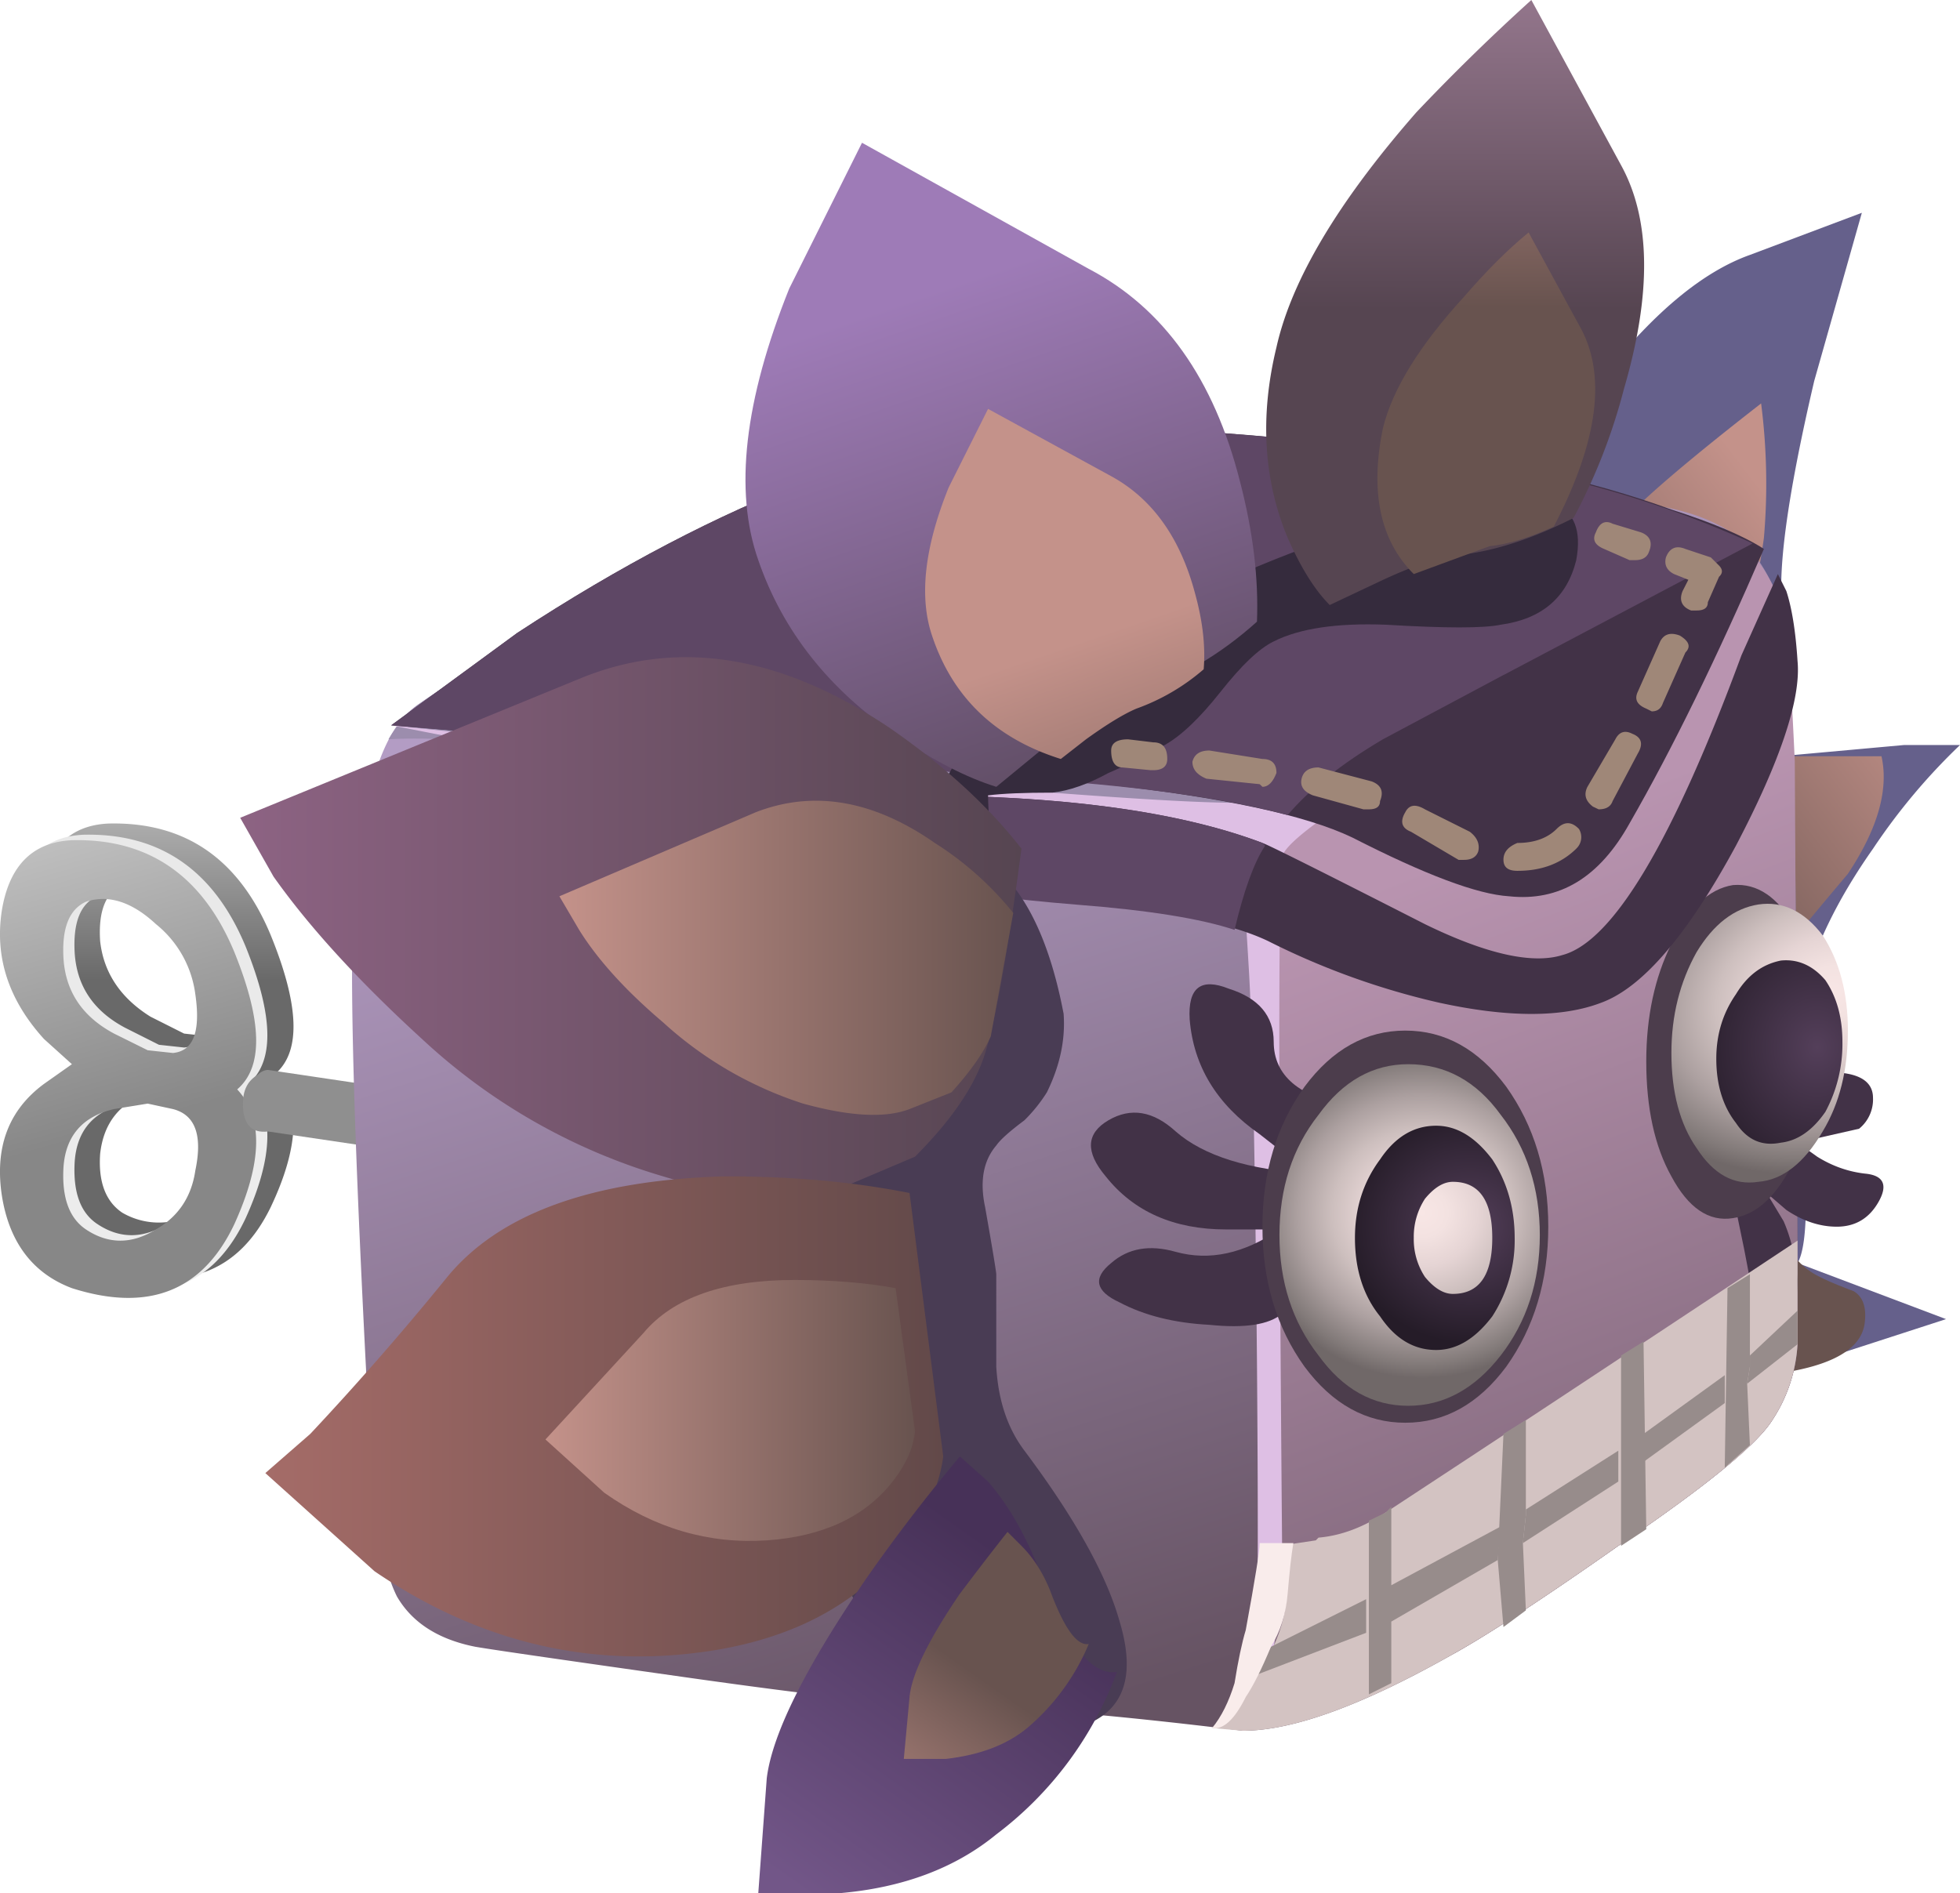
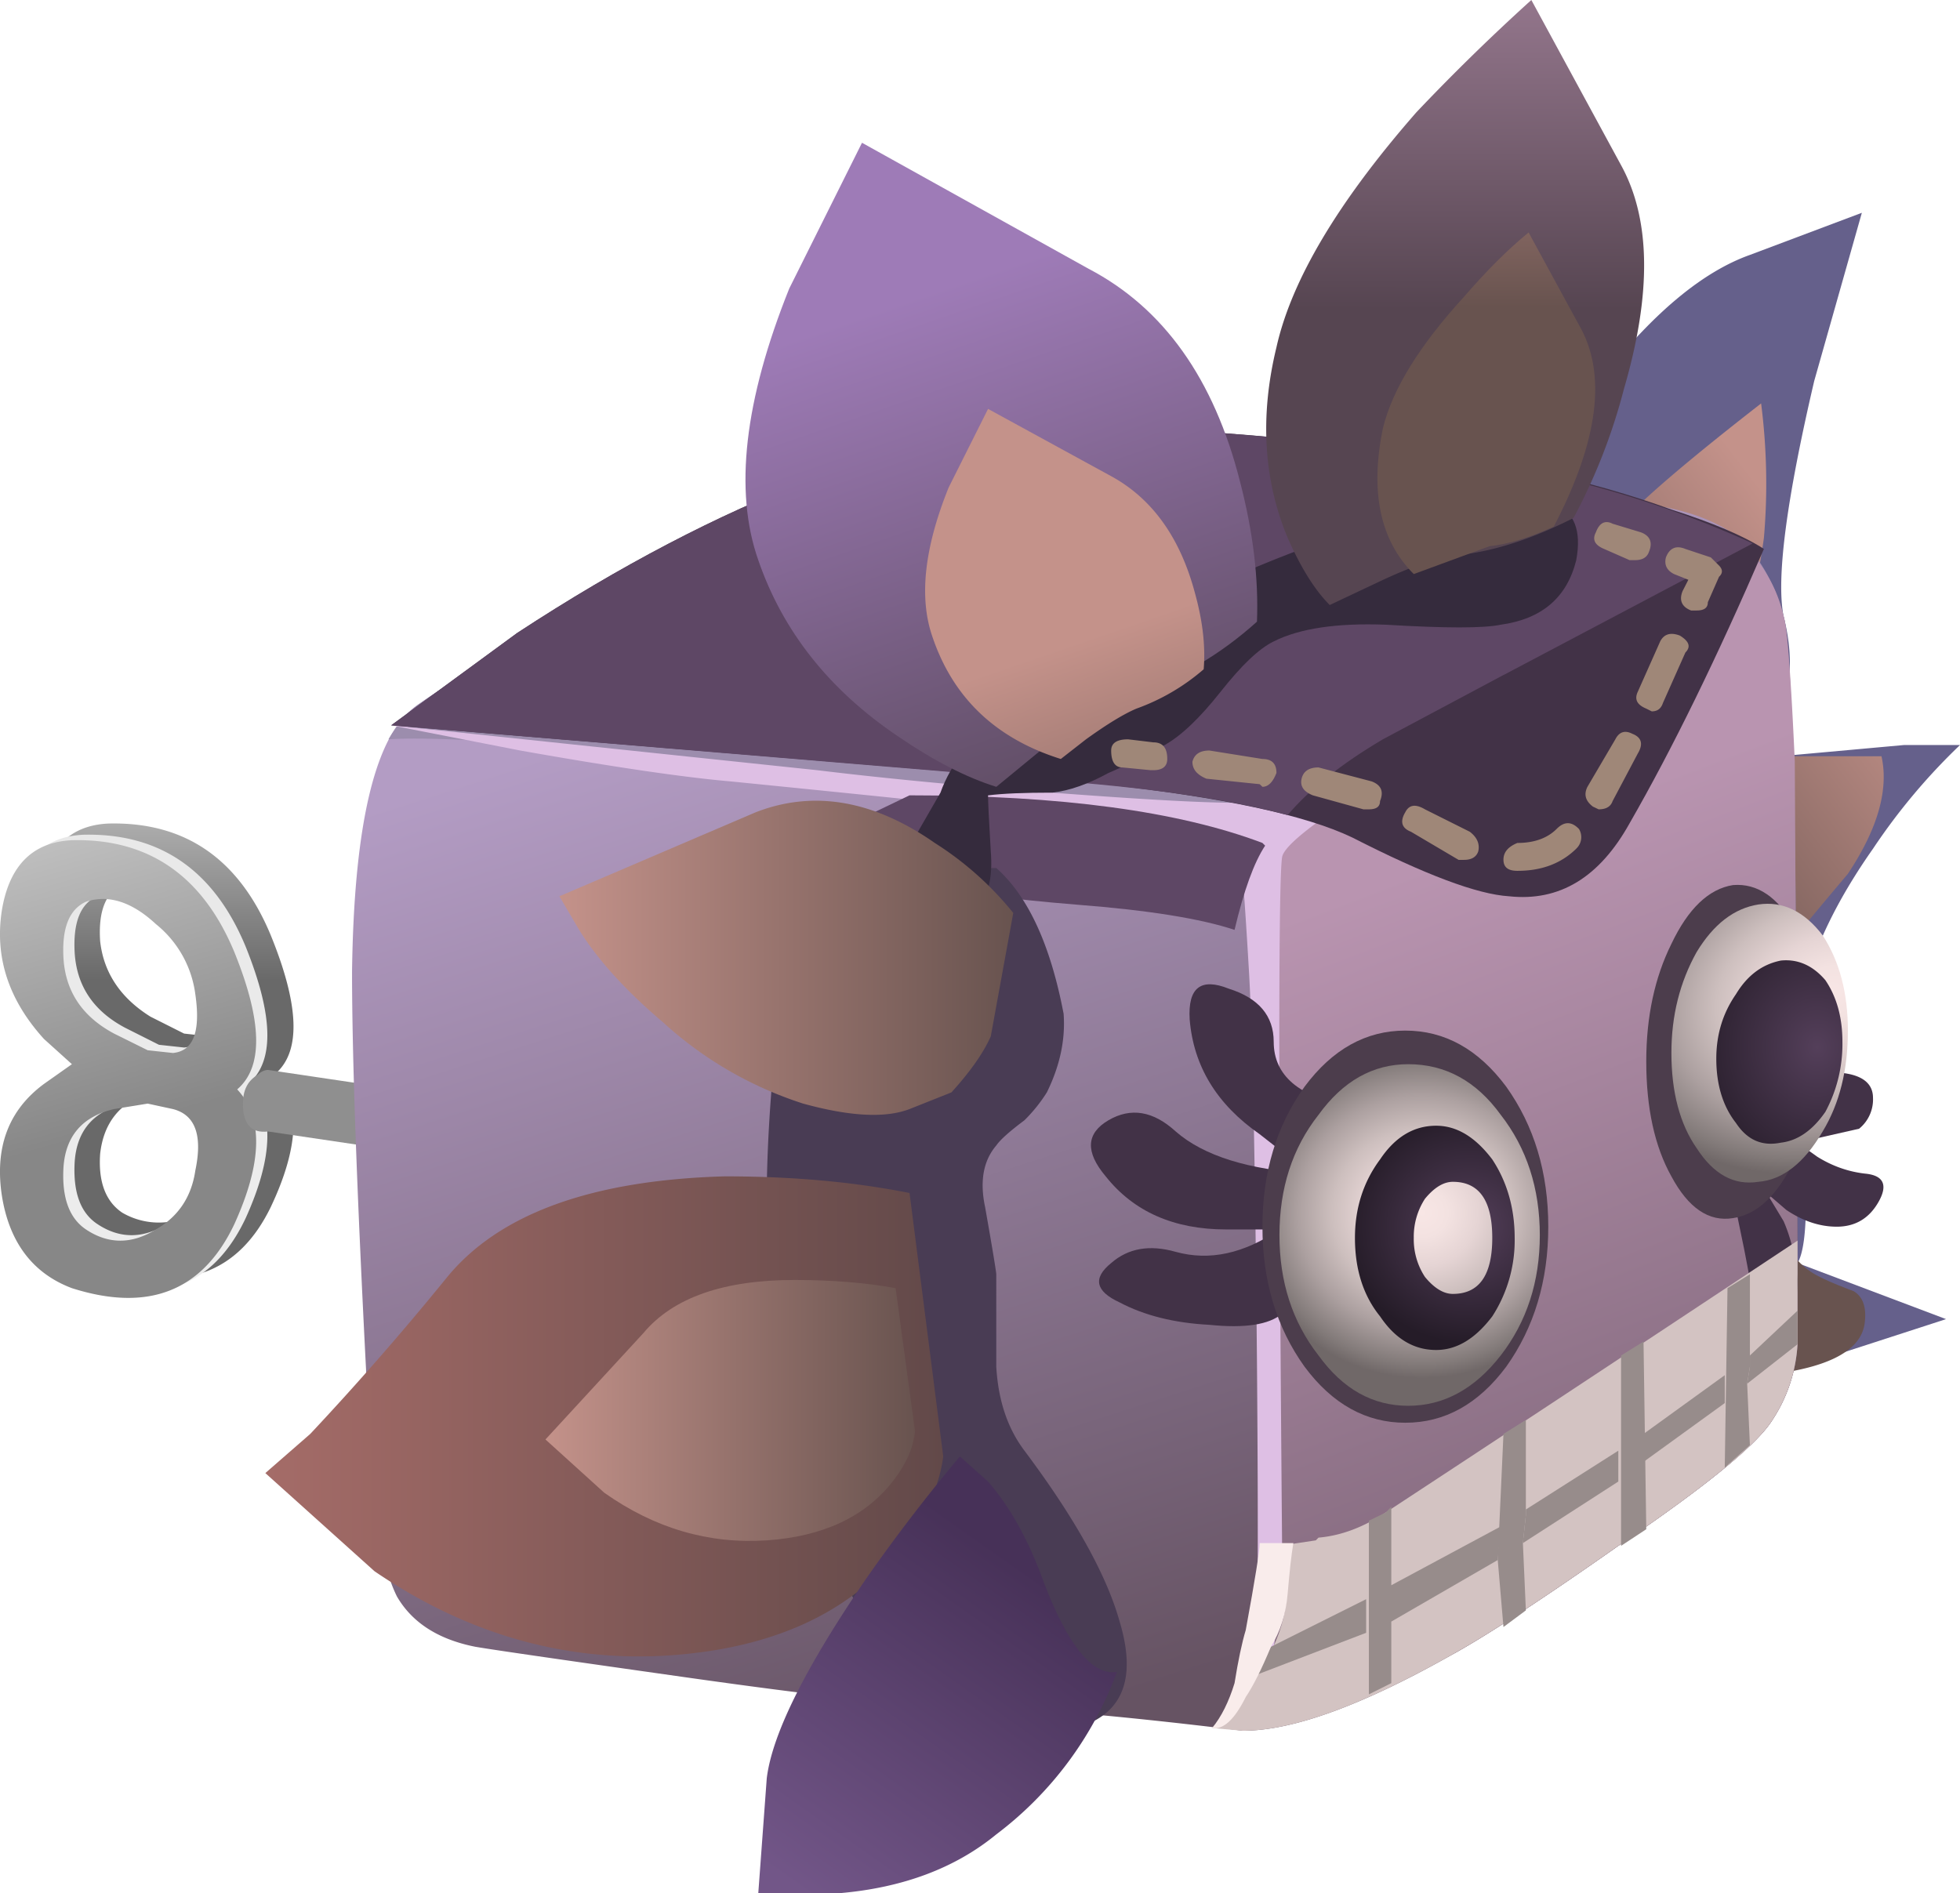
<svg xmlns="http://www.w3.org/2000/svg" viewBox="0 0 34.985 33.8">
  <defs>
    <linearGradient id="a" y2="-16347" gradientUnits="userSpaceOnUse" x2="15.034" gradientTransform="matrix(0 -.8 .8 -.001 13080 8.74)" y1="-16347" x1="8.209">
      <stop offset="0" stop-color="#8f8f8f" />
      <stop offset=".228" stop-color="#e8e8e8" />
      <stop offset="1" stop-color="#696969" />
    </linearGradient>
    <linearGradient id="u" y2="3188.5" gradientUnits="userSpaceOnUse" x2="10168" gradientTransform="matrix(.459 .655 -.655 .459 -2564.3 -8120.8)" y1="3188.5" x1="10164">
      <stop offset="0" stop-color="#c4928a" />
      <stop offset="1" stop-color="#68534f" />
    </linearGradient>
    <linearGradient id="c" y2="-13811" gradientUnits="userSpaceOnUse" x2="-1910.4" gradientTransform="matrix(.218 -.77 .77 .218 11050 1550)" y1="-13811" x1="-1919.6">
      <stop offset="0" stop-color="#e8e8e8" />
      <stop offset="1" stop-color="#878787" />
    </linearGradient>
    <linearGradient id="d" y2="-17616" gradientUnits="userSpaceOnUse" x2="1518.7" gradientTransform="matrix(-.136 -.788 .788 -.136 14099 -1195.8)" y1="-17616" x1="1517.4">
      <stop offset="0" stop-color="#8f8f8f" />
      <stop offset=".228" stop-color="#e8e8e8" />
      <stop offset="1" stop-color="#696969" />
    </linearGradient>
    <linearGradient id="e" y2="-19612" gradientUnits="userSpaceOnUse" x2="9688.3" gradientTransform="matrix(-.635 -.486 .486 -.635 15713 -7739)" y1="-19612" x1="9682">
      <stop offset="0" stop-color="#c4928a" />
      <stop offset="1" stop-color="#68534f" />
    </linearGradient>
    <linearGradient id="f" y2="-13439" gradientUnits="userSpaceOnUse" x2="-2086.9" gradientTransform="rotate(-72.134 6557.342 -6532.418) scale(.8)" y1="-13439" x1="-2106.1">
      <stop offset="0" stop-color="#b39cc4" />
      <stop offset="1" stop-color="#665363" />
    </linearGradient>
    <linearGradient id="g" y2="-12874" gradientUnits="userSpaceOnUse" x2="-2351.9" gradientTransform="matrix(.286 -.747 .747 .286 10315 1927.1)" y1="-12874" x1="-2368.9">
      <stop offset="0" stop-color="#b994b0" />
      <stop offset="1" stop-color="#705a6b" />
    </linearGradient>
    <linearGradient id="t" y2="-18.429" gradientUnits="userSpaceOnUse" x2="10.362" gradientTransform="matrix(.8 0 0 .8 4.788 21.64)" y1="-18.429" x1="3.737">
      <stop offset="0" stop-color="#c4928a" />
      <stop offset="1" stop-color="#68534f" />
    </linearGradient>
    <linearGradient id="s" y2="-10.349" gradientUnits="userSpaceOnUse" x2="12.1" gradientTransform="matrix(.8 0 0 .8 4.788 21.64)" y1="-10.349" x1="4">
      <stop offset="0" stop-color="#c4928a" />
      <stop offset="1" stop-color="#68534f" />
    </linearGradient>
    <linearGradient id="r" y2="-13245" gradientUnits="userSpaceOnUse" x2="-2199.8" gradientTransform="matrix(.26 -.757 .757 .26 10610 1789.6)" y1="-13245" x1="-2206.2">
      <stop offset="0" stop-color="#c4928a" />
      <stop offset="1" stop-color="#68534f" />
    </linearGradient>
    <linearGradient id="b" y2="-13811" gradientUnits="userSpaceOnUse" x2="-1910.4" gradientTransform="rotate(-74.181 6550.173 -6532.888) scale(.8)" y1="-13811" x1="-1919.6">
      <stop offset="0" stop-color="#e8e8e8" />
      <stop offset="1" stop-color="#ededed" />
    </linearGradient>
    <linearGradient id="l" y2="-13245" gradientUnits="userSpaceOnUse" x2="-2200.4" gradientTransform="matrix(.26 -.757 .757 .26 10609 1789.9)" y1="-13245" x1="-2212.2">
      <stop offset="0" stop-color="#9e7bb7" />
      <stop offset="1" stop-color="#4e404c" />
    </linearGradient>
    <linearGradient id="m" y2="-9.808" gradientUnits="userSpaceOnUse" x2="12.275" gradientTransform="matrix(.8 0 0 .8 4.788 21.64)" y1="-9.808" x1="-1.675">
      <stop offset="0" stop-color="#8d6383" />
      <stop offset="1" stop-color="#564551" />
    </linearGradient>
    <linearGradient id="n" y2="-18.535" gradientUnits="userSpaceOnUse" x2="10.862" gradientTransform="matrix(.8 0 0 .8 4.788 21.64)" y1="-18.535" x1="-1.263">
      <stop offset="0" stop-color="#a56c68" />
      <stop offset="1" stop-color="#624949" />
    </linearGradient>
    <linearGradient id="o" y2="3192.1" gradientUnits="userSpaceOnUse" x2="10149" gradientTransform="rotate(54.886 6520.87 -6524.268) scale(.8)" y1="3192.1" x1="10142">
      <stop offset="0" stop-color="#725688" />
      <stop offset="1" stop-color="#473158" />
    </linearGradient>
    <linearGradient id="p" y2="-16329" gradientUnits="userSpaceOnUse" x2="11.041" gradientTransform="matrix(0 -.8 .8 -.001 13084 15.1)" y1="-16329" x1="2.066">
      <stop offset="0" stop-color="#b994b0" />
      <stop offset="1" stop-color="#564551" />
    </linearGradient>
    <linearGradient id="q" y2="-16328" gradientUnits="userSpaceOnUse" x2="10.99" gradientTransform="matrix(0 -.8 .8 -.001 13083 15.1)" y1="-16328" x1="5.915">
      <stop offset="0" stop-color="#c4928a" />
      <stop offset="1" stop-color="#68534f" />
    </linearGradient>
    <radialGradient id="j" gradientUnits="userSpaceOnUse" cy="-14.899" cx="19.4" gradientTransform="matrix(.8 0 0 -.752 4.788 -1.487)" r="3.138">
      <stop offset="0" stop-color="#f8e6e5" />
      <stop offset=".145" stop-color="#f3e2e1" />
      <stop offset=".322" stop-color="#e5d4d4" />
      <stop offset=".51" stop-color="#cdbfbe" />
      <stop offset=".71" stop-color="#aca0a0" />
      <stop offset=".918" stop-color="#827a79" />
      <stop offset="1" stop-color="#706868" />
    </radialGradient>
    <radialGradient id="i" gradientUnits="userSpaceOnUse" cy="-11.95" cx="26.45" gradientTransform="matrix(.8 0 0 -.911 4.788 1.198)" r="2.35">
      <stop offset="0" stop-color="#543f5a" />
      <stop offset="1" stop-color="#251c28" />
    </radialGradient>
    <radialGradient id="h" gradientUnits="userSpaceOnUse" cy="995.22" cx="-45.633" gradientTransform="matrix(.793 .106 0 -.63 62.333 644.69)" r="4.061">
      <stop offset="0" stop-color="#f8e6e5" />
      <stop offset=".145" stop-color="#f3e2e1" />
      <stop offset=".322" stop-color="#e5d4d4" />
      <stop offset=".51" stop-color="#cdbfbe" />
      <stop offset=".71" stop-color="#aca0a0" />
      <stop offset=".918" stop-color="#827a79" />
      <stop offset="1" stop-color="#706868" />
    </radialGradient>
    <radialGradient id="k" gradientUnits="userSpaceOnUse" cy="-15.149" cx="20.25" gradientTransform="matrix(.8 0 0 -.755 4.788 -1.914)" r="2.212">
      <stop offset="0" stop-color="#543f5a" />
      <stop offset="1" stop-color="#251c28" />
    </radialGradient>
  </defs>
  <path d="M3.348 10.56c.054.48-.067.789-.36.921l-.359.039c-.188 0-.348-.027-.481-.082-.425-.132-.668-.425-.718-.878-.028-.399.078-.68.316-.84a1.035 1.035 0 011.043 0 1.1 1.1 0 01.559.84zM.586 14.278c.082.641.402.973.961 1 1.094.028 1.867-.504 2.32-1.597.403-.989.43-1.641.082-1.961.348-.426.321-1.067-.082-1.918-.453-.934-1.226-1.227-2.32-.883-.559.187-.879.613-.961 1.281-.106.692.094 1.227.602 1.602l.359.277-.359.359c-.508.563-.708 1.176-.602 1.84zm2.762-1.199a1.51 1.51 0 01-.559 1c-.348.32-.695.43-1.043.32-.238-.105-.344-.375-.316-.8.05-.454.293-.813.718-1.079l.481-.242.359-.039c.293.028.414.309.36.84z" fill-rule="evenodd" fill="url(#a)" transform="matrix(1.25 0 0 -1.25 0 33.8)" />
  <path d="M1.789 11.278c-.453-.105-.695-.386-.723-.84-.023-.425.082-.718.321-.878.32-.215.656-.215 1 0 .32.187.508.464.562.839.078.481-.027.774-.32.879l-.359.082-.481-.082zm-1.601 2.84c.109.641.441.973 1 1 1.093.027 1.867-.504 2.32-1.598.398-.988.414-1.64.039-1.96.375-.399.359-1.04-.039-1.918-.453-.961-1.227-1.27-2.32-.922-.559.215-.895.652-1 1.32-.106.691.093 1.227.601 1.602l.399.277-.399.359c-.508.563-.707 1.176-.601 1.84zm1.199.121c-.239-.105-.344-.375-.321-.801.028-.48.27-.839.723-1.078l.481-.242.359-.039c.293.027.398.305.32.84a1.525 1.525 0 01-.562 1c-.344.32-.68.426-1 .32z" fill-rule="evenodd" fill="url(#b)" transform="matrix(1.25 0 0 -1.25 0 33.8)" />
  <path d="M1.629 11.2c-.453-.105-.695-.387-.723-.84-.023-.425.082-.718.321-.879.32-.214.656-.214 1 0 .32.184.507.465.562.84.106.504 0 .797-.32.879l-.36.078-.48-.078zM.027 14.04c.106.641.442.973 1 1 1.094.027 1.868-.508 2.321-1.602.398-.984.414-1.636.039-1.957.375-.402.359-1.043-.039-1.921-.453-.961-1.227-1.266-2.321-.918-.558.21-.894.652-1 1.32-.105.691.094 1.223.602 1.598l.398.281-.398.359c-.508.559-.707 1.172-.602 1.84zm2.762-1.199a1.539 1.539 0 01-.562 1c-.344.32-.68.426-1 .32-.239-.109-.344-.375-.321-.801.028-.48.27-.84.723-1.082l.48-.238.36-.039c.293.027.398.305.32.84z" fill-rule="evenodd" fill="url(#c)" transform="matrix(1.25 0 0 -1.25 0 33.8)" />
  <path d="M8.148 10.239l-4.32.641c-.242-.028-.359.105-.359.398 0 .188.066.321.199.403.055.05.105.078.16.078l4.32-.641v-.879z" fill-rule="evenodd" fill="url(#d)" transform="matrix(1.25 0 0 -1.25 0 33.8)" />
  <path d="M28.633 6.699c.903-1.133 1.767-1.85 2.602-2.148l1.998-.752-.85 3.002c-.498 2.13-.68 3.531-.547 4.2.264 1.035.064 1.88-.601 2.549l2.75-.249h1a10.973 10.973 0 00-1.552 1.85c-1.03 1.465-1.48 2.798-1.348 3.999.2 1.934.2 3.066 0 3.399l2.651 1.001-3.55 1.152-3.701-16.4 1.147-1.603z" fill-rule="evenodd" fill="#65608b" />
  <path d="M23.547 19.962c.348.316.883.758 1.601 1.316a8.99 8.99 0 00.04-1.918 8.467 8.467 0 00-.239-1.16c-.16-.508-.254-.879-.281-1.121-.055-.398-.016-.652.121-.758.078-.054.344-.082.797-.082h1.281c.106-.48-.055-1.039-.48-1.679a96.193 96.193 0 01-1.16-1.399c-.481-.562-.719-1.109-.719-1.641 0-.402.054-.707.16-.921 0-.024.16-.266.48-.719.106-.16.227-.36.36-.602.105-.211.265-.371.48-.476.106-.055.266-.121.481-.203.133-.079.183-.227.16-.438-.055-.586-1.016-.855-2.883-.801-2.051.16-3.266.239-3.637.239l2.118 10.921.242-.082c.105.161.265.414.48.762.184.32.387.574.598.762z" fill-rule="evenodd" fill="url(#e)" transform="matrix(1.25 0 0 -1.25 0 33.8)" />
  <path d="M22.789 19.88c.906 0 1.586-.172 2.039-.52.293-.265.508-.64.641-1.121.133-.426.199-3.504.199-9.238v-1.16a2.195 2.195 0 00-.359-1.082c-.215-.348-.946-.946-2.2-1.797-1.066-.75-1.839-1.254-2.32-1.524-1.309-.746-2.32-1.117-3.043-1.117-1.945.239-3.426.36-4.437.36-.641.027-1.801.16-3.481.398-1.707.242-2.719.387-3.039.441-.535.106-.906.348-1.121.719-.266.535-.414 1.613-.441 3.242-.133 2.586-.2 4.481-.2 5.68.028 2.133.336 3.399.922 3.801.719.504 1.946 1.223 3.68 2.156 2.027 1.121 3.332 1.695 3.918 1.723.723.027 2.265-.121 4.641-.442 2.48-.347 4.015-.519 4.601-.519z" fill-rule="evenodd" fill="url(#f)" transform="matrix(1.25 0 0 -1.25 0 33.8)" />
  <path d="M25.469 18.239c.051-.16.105-.851.16-2.078l.039-7.16v-1.16a2.195 2.195 0 00-.359-1.082c-.215-.348-.946-.946-2.2-1.797-1.066-.75-1.839-1.254-2.32-1.524-.242-.132-.746-.343-1.519-.636-.774-.293-1.282-.453-1.524-.481.27.531.387 1.106.363 1.719l-.082 11.199.082.121c.133.133.864.535 2.2 1.2 1.437.695 2.371 1.187 2.8 1.48 1.118.719 1.719 1.121 1.797 1.199a1.97 1.97 0 00.563-1z" fill-rule="evenodd" fill="url(#g)" transform="matrix(1.25 0 0 -1.25 0 33.8)" />
  <path d="M29.634 10.953c-.498.297-1.797.96-3.902 1.996-1.865.899-2.895 1.451-3.096 1.651-.869-.064-3.769-.366-8.701-.899-3.735-.4-6.069-.566-7.001-.502a2.41 2.41 0 01.502-.601c.899-.63 2.433-1.53 4.6-2.696 2.534-1.4 4.165-2.118 4.898-2.153 2.27-.098 6.117.302 11.552 1.201 1.432.2 2.315.464 2.647.801-.43.43-.933.83-1.5 1.201z" fill-rule="evenodd" fill="#9c8dad" />
  <path d="M31.133 9.751c-.064.4-1.43 1.333-4.097 2.798-2.7 1.498-4.082 2.417-4.15 2.748-.068.367-.068 4.522 0 12.452-.068 1.7-.303 2.748-.703 3.15l.2-.602c.068-.297.083-2.3.053-5.996-.033-3.666-.082-6.035-.151-7.099-.069-1.167-.117-1.802-.151-1.905-.064-.2-.249-.33-.547-.395-.37-.102-3.218-.42-8.55-.952-.8-.069-2.05-.249-3.75-.551l-2.305-.45 7.603.801c1.367.166 2.984.317 4.849.449 1.836.132 2.885.166 3.148.102.338-.034 1.637-.649 3.903-1.85a85.421 85.421 0 004.647-2.7z" fill-rule="evenodd" fill="#debfe4" />
  <path d="M31.133 19.35l.703-.551.147.151c.2.097.483.166.854.2.395.035.595.186.595.45a.672.672 0 01-.248.551l-1.099.249.351.25c.264.165.548.267.85.302.333.03.415.2.249.498s-.415.45-.751.45c-.299 0-.602-.099-.899-.299l-.351-.302.302.502c.131.299.215.65.249 1.05 0 .464-.118.699-.351.699-.2 0-.348-.133-.45-.4 0-.035-.049-.318-.152-.85l-.248-1.201.248-1.749z" fill-rule="evenodd" fill="#423247" />
  <path d="M32.485 18.55c0 .835-.151 1.547-.449 2.149-.302.633-.668.986-1.103 1.048-.43.07-.797-.18-1.1-.746-.297-.532-.448-1.216-.448-2.051 0-.8.151-1.499.449-2.1.302-.634.669-.981 1.099-1.049.435-.035.8.215 1.103.746.298.538.449 1.202.449 2.003z" fill-rule="evenodd" fill="#4c3d4c" />
  <path d="M26.387 12.321c0-.558-.117-1.039-.36-1.441-.265-.453-.574-.692-.918-.719-.347-.055-.64.106-.882.481-.239.343-.36.8-.36 1.359 0 .535.121 1.012.36 1.441.242.399.535.625.882.68.344.051.653-.094.918-.441.243-.375.36-.829.36-1.36z" fill-rule="evenodd" fill="url(#h)" transform="matrix(1.25 0 0 -1.25 0 33.8)" />
  <path d="M26.309 12.161a2.04 2.04 0 00-.243-1c-.183-.266-.398-.414-.636-.441-.27-.055-.481.039-.641.281-.187.238-.281.547-.281.918 0 .348.094.652.281.922.16.265.371.426.641.48.238.024.453-.066.636-.281.161-.238.243-.531.243-.879z" fill-rule="evenodd" fill="url(#i)" transform="matrix(1.25 0 0 -1.25 0 33.8)" />
  <path d="M22.735 18.599c0 .6.449.986 1.353 1.152l-.456 2.949-.746.752c-.235.2-.67.264-1.298.2-.635-.033-1.168-.17-1.603-.4-.434-.2-.482-.435-.151-.703.302-.264.684-.333 1.152-.2.602.166 1.217.033 1.852-.4h-.953c-.932 0-1.65-.318-2.149-.948-.366-.435-.351-.766.049-1.001.4-.234.801-.166 1.201.2.499.435 1.299.684 2.398.752l-.899-.703c-.766-.533-1.181-1.215-1.25-2.05-.034-.568.2-.748.699-.548.532.167.801.484.801.948z" fill-rule="evenodd" fill="#423247" />
  <path d="M27.636 21.9c0 .966-.253 1.801-.751 2.5-.499.669-1.099 1-1.802 1-.698 0-1.3-.331-1.797-1-.502-.699-.752-1.534-.752-2.5 0-.968.25-1.802.752-2.5.498-.67 1.099-1.001 1.797-1.001.703 0 1.303.331 1.802 1.001.498.698.751 1.532.751 2.5z" fill-rule="evenodd" fill="#4c3d4c" />
  <path d="M21.988 9.399c0-.664-.187-1.238-.558-1.718-.375-.481-.817-.719-1.321-.719-.507 0-.933.238-1.281.719-.375.48-.558 1.054-.558 1.718 0 .668.183 1.243.558 1.719.348.481.774.723 1.281.723.532 0 .973-.242 1.321-.723.371-.476.558-1.051.558-1.719z" fill-rule="evenodd" fill="url(#j)" transform="matrix(1.25 0 0 -1.25 0 33.8)" />
  <path d="M20.508 10.962c.293 0 .558-.16.801-.481.211-.32.32-.695.32-1.121a2 2 0 00-.32-1.121c-.243-.32-.508-.48-.801-.48-.32 0-.586.16-.801.48-.238.293-.359.668-.359 1.121 0 .426.121.801.359 1.121.215.321.481.481.801.481zm.238-.801c-.133 0-.266-.082-.398-.242a.993.993 0 01-.16-.559.98.98 0 01.16-.558c.132-.16.265-.242.398-.242.375 0 .563.265.563.8s-.188.801-.563.801z" fill-rule="evenodd" fill="url(#k)" transform="matrix(1.25 0 0 -1.25 0 33.8)" />
  <path d="M32.085 22.549v1.45a2.744 2.744 0 01-.449 1.352c-.268.435-1.182 1.183-2.75 2.246-1.332.938-2.298 1.568-2.9 1.905-1.636.933-2.9 1.397-3.803 1.397l-.547-.049c.367-.366.629-.684.8-.948.533-.77.664-1.533.402-2.305l.648-.097.049-.049c.4-.034.801-.185 1.201-.449 1.631-1.07 4.083-2.686 7.349-4.853v.4z" fill-rule="evenodd" fill="#d3c3c2" />
  <path d="M22.436 29.897l.249-.497 1.7-.85v.6l-1.949.747zM26.734 27.851l-1.9 1.099v-.649l1.954-1.05-.054.6zM27.182 27.549l.054-.498v-.102l1.65-1.05v.551l-1.704 1.099zM32.085 23.399v.6l-.899.704.049-.303v-.201l.85-.8zM29.336 26.099V25.6l1.45-1.049v.498l-1.45 1.05zM24.834 30.049l-.4.2v-3.1l.302-.147.098-.102v3.149z" fill-rule="evenodd" fill="#978c8b" />
  <path d="M27.236 28.75l-.4.297-.102-1.196.102-2.251.4-.249v1.7l-.053.498.053 1.201zM28.935 27.597V24.2l.401-.249.049 3.35-.45.297zM31.235 25.801l-.449.4.049-3.204.4-.248V24.4l-.049.302.049 1.1z" fill-rule="evenodd" fill="#978c8b" />
  <path d="M22.485 27.549h.601c-.035.2-.068.502-.102.903-.03.367-.133.68-.299.948-.165.4-.316.698-.449.897-.2.402-.4.587-.6.553.165-.2.298-.469.4-.801.064-.4.131-.718.2-.948.166-.902.249-1.42.249-1.552z" fill-rule="evenodd" fill="#f9eceb" />
  <path d="M20.284 7.651c1.201.03 2.767.166 4.701.396 1.767.17 3.384.518 4.849 1.05.732.234 1.285.468 1.651.703-.835 1.934-1.631 3.564-2.397 4.897-.538.967-1.25 1.402-2.154 1.304-.567-.035-1.499-.386-2.798-1.05-.835-.4-2.32-.717-4.453-.952l-12.7-1.05 2.25-1.65c1.836-1.202 3.585-2.114 5.25-2.749 1.703-.635 3.637-.933 5.8-.899z" fill-rule="evenodd" fill="#423247" />
-   <path d="M31.734 10.249l.151.302c.098.299.166.714.2 1.25.064.665-.297 1.768-1.099 3.296-.868 1.602-1.67 2.534-2.402 2.803-.698.269-1.665.269-2.9 0a13.377 13.377 0 01-3.048-1.099c-.633-.302-1.65-.517-3.051-.649-1.499-.102-2.451-.22-2.851-.35-.63-.202-1.114-.436-1.45-.705l-.299-.297 1.25-.601c2.7 0 4.8.283 6.299.85.102.033 1.07.517 2.901 1.45 1.099.537 1.919.717 2.451.552.898-.235 1.968-2.017 3.198-5.352l.65-1.45z" fill-rule="evenodd" fill="#423247" />
  <path d="M26.836 12.051c-1.001.531-1.718.918-2.153 1.148-.733.433-1.3.883-1.7 1.352-1-.269-2.333-.469-3.998-.601L6.982 12.949l2.252-1.65c1.835-1.202 3.583-2.114 5.248-2.749 1.704-.635 3.638-.933 5.802-.899 1.201.034 2.767.166 4.701.4 2.3.23 4.4.781 6.299 1.651l-4.448 2.35zM22.582 15.097c-.2.303-.38.802-.546 1.504-.601-.2-1.534-.351-2.802-.449-1.265-.102-2.1-.22-2.5-.35-.63-.202-1.114-.436-1.45-.705l-.299-.297 1.25-.601c2.7 0 4.8.283 6.299.85l.048.048z" fill-rule="evenodd" fill="#5e4765" />
  <path d="M18.985 18.1c.034.469-.069.934-.299 1.402a2.78 2.78 0 01-.4.498c-.268.2-.435.351-.502.449-.23.268-.299.635-.201 1.098.137.772.2 1.168.2 1.202V24.4c.035.6.2 1.097.503 1.499.899 1.201 1.465 2.216 1.699 3.051.401 1.334-.151 2.002-1.65 2.002-1.401 0-2.534-1.02-3.399-3.052-.136-.732-.268-1.284-.4-1.65-.4-1.099-.635-1.934-.703-2.5-.298-2.031-.147-4.785.455-8.253h3.496c.566.504.966 1.368 1.201 2.603z" fill-rule="evenodd" fill="#493c54" />
  <path d="M20.538 11.001C22.9 9.8 24.903 9.131 26.534 9c.6-.064 1-.064 1.201 0 .365.132.498.468.4 1.001-.166.669-.615 1.05-1.348 1.152-.302.064-.986.064-2.05 0-.87-.033-1.535.064-2.002.298-.269.132-.581.435-.948.899-.37.468-.703.786-1 .952-.436.234-.767.4-1.002.498-.366.2-.698.317-1.001.351-.498 0-.884.015-1.148.049 0 .102.015.435.049 1.001.035.435-.034.752-.2.952-.234.298-.532.395-.897.298-.436-.131-.753-.234-.953-.298l1.152-2.002c.367-1.035 1.617-2.085 3.75-3.149z" fill-rule="evenodd" fill="#352b3d" />
  <path d="M17.949 18.161c-.535-.48-1.109-.816-1.722-1-.372-.133-.813-.402-1.321-.801l-.679-.558c-.426.133-.891.371-1.399.718-.988.665-1.652 1.508-2 2.52-.348.988-.199 2.281.442 3.879l1.039 2.082 3.238-1.801c1.066-.558 1.789-1.57 2.16-3.039.188-.723.266-1.387.242-2z" fill-rule="evenodd" fill="url(#l)" transform="matrix(1.25 0 0 -1.25 0 33.8)" />
-   <path d="M12.707 16.642c.773-.536 1.402-1.11 1.879-1.723-.211-1.598-.398-2.613-.559-3.039-.16-.426-.48-.879-.961-1.36l-1.039-.441c-.586-.238-1.441-.184-2.558.16A8.606 8.606 0 006.027 12.2c-.906.828-1.613 1.602-2.121 2.32l-.476.84 4.879 2c1.386.559 2.851.321 4.398-.718z" fill-rule="evenodd" fill="url(#m)" transform="matrix(1.25 0 0 -1.25 0 33.8)" />
  <path d="M12.988 10.001l.481-3.762c-.055-.426-.254-.867-.602-1.32-.719-.906-1.812-1.414-3.281-1.52-1.492-.105-2.906.293-4.238 1.2L3.789 6.001l.641.559a41.76 41.76 0 011.957 2.242c.746.906 2.066 1.383 3.961 1.437.961 0 1.84-.078 2.64-.238z" fill-rule="evenodd" fill="url(#n)" transform="matrix(1.25 0 0 -1.25 0 33.8)" />
  <path d="M13.707 6.239l.402-.359c.321-.371.586-.852.797-1.442.348-.906.696-1.332 1.043-1.277a5.117 5.117 0 00-1.722-2.32c-.586-.481-1.332-.762-2.239-.84h-1.16l.121 1.641c.078.636.559 1.597 1.438 2.878a25.21 25.21 0 001.32 1.719z" fill-rule="evenodd" fill="url(#o)" transform="matrix(1.25 0 0 -1.25 0 33.8)" />
  <path d="M20.227 25.438a29.83 29.83 0 001.64 1.602l1.281-2.359c.426-.774.438-1.84.04-3.2a8.265 8.265 0 00-.719-1.839c-.586-.297-1.121-.469-1.602-.524-.293-.023-.691-.156-1.199-.398l-.68-.321c-.215.215-.414.536-.601.961-.344.825-.399 1.735-.16 2.719.214.961.882 2.082 2 3.359z" fill-rule="evenodd" fill="url(#p)" transform="matrix(1.25 0 0 -1.25 0 33.8)" />
  <path d="M22.188 19.52c-.348-.16-.653-.253-.918-.281l-1.082-.398c-.481.48-.626 1.172-.442 2.078.137.562.524 1.187 1.16 1.883.321.371.629.679.922.918l.719-1.321c.402-.691.281-1.652-.359-2.879z" fill-rule="evenodd" fill="url(#q)" transform="matrix(1.25 0 0 -1.25 0 33.8)" />
  <path d="M17.188 17.481a3.019 3.019 0 00-.961-.562c-.184-.078-.426-.227-.719-.438l-.36-.281c-.933.293-1.546.879-1.839 1.762-.188.558-.106 1.265.238 2.117l.562 1.121 1.758-.961c.586-.32.988-.879 1.199-1.679.11-.399.149-.758.122-1.079z" fill-rule="evenodd" fill="url(#r)" transform="matrix(1.25 0 0 -1.25 0 33.8)" />
  <path d="M10.789 15.438c.824.321 1.68.176 2.559-.437a4.593 4.593 0 001.121-1l-.321-1.762c-.105-.238-.293-.504-.562-.801l-.598-.238c-.347-.133-.855-.105-1.519.078a5.425 5.425 0 00-2 1.16c-.535.454-.934.895-1.199 1.321l-.282.48 2.801 1.199z" fill-rule="evenodd" fill="url(#s)" transform="matrix(1.25 0 0 -1.25 0 33.8)" />
  <path d="M12.789 8.642l.277-2.043c-.023-.239-.132-.481-.32-.719-.398-.508-1-.785-1.797-.84-.828-.055-1.601.172-2.32.68l-.84.761 1.399 1.52c.425.508 1.148.758 2.16.758.535 0 1.015-.039 1.441-.117z" fill-rule="evenodd" fill="url(#t)" transform="matrix(1.25 0 0 -1.25 0 33.8)" />
-   <path d="M14.387 5.161l.199-.199c.187-.188.336-.43.441-.723.188-.48.36-.707.52-.679a3.178 3.178 0 00-.879-1.2c-.293-.242-.68-.386-1.16-.441h-.602l.082.883c.028.316.266.812.719 1.476.242.321.469.617.68.883z" fill-rule="evenodd" fill="url(#u)" transform="matrix(1.25 0 0 -1.25 0 33.8)" />
  <path d="M20.586 13.75h-.048l-.504-.049c-.131 0-.2-.102-.2-.302 0-.133.102-.2.302-.2l.45.054c.167 0 .249.097.249.297 0 .131-.083.2-.249.2zM21.284 13.599c.035-.133.132-.2.304-.2l.946.151c.166 0 .25.082.25.249-.064.166-.148.248-.25.248L22.485 14l-.951-.098c-.166-.069-.25-.166-.25-.302zm1.949.302c.033-.136.136-.2.302-.2l.948.249c.17.064.22.181.15.351 0 .099-.063.148-.2.148h-.097l-.903-.25c-.167-.068-.23-.165-.2-.298zm6.752-2.554c.166.103.2.2.098.303l-.4.899c-.034.102-.098.151-.2.151l-.098-.049c-.166-.069-.215-.166-.151-.302l.4-.899c.069-.131.185-.166.351-.103zm-4.55 3.102l.8.4c.133.102.181.22.151.351-.033.097-.116.151-.253.151h-.098l-.85-.502c-.165-.064-.2-.182-.102-.347.068-.137.186-.152.352-.053zm3.799-.997l-.45.85c-.034.098-.116.147-.249.147l-.103-.049c-.13-.099-.166-.215-.097-.353l.498-.848c.068-.133.17-.167.303-.099.165.064.2.181.098.352zm-1.099 1.7c-.269.263-.615.395-1.05.395-.166 0-.249-.063-.249-.2 0-.132.083-.23.249-.298.297 0 .532-.083.699-.249.136-.138.267-.138.4 0a.28.28 0 01-.049.351zM30.082 9.8l.455.151.147.146c.068.07.068.138 0 .2l-.2.455c0 .098-.064.147-.2.147h-.099c-.165-.064-.219-.182-.151-.348l.102-.2-.254-.102c-.13-.064-.18-.167-.146-.298.064-.166.181-.22.346-.151zM29.185 10h-.098l-.455-.2c-.166-.069-.215-.166-.146-.297.064-.172.167-.22.298-.153l.504.153c.165.062.215.18.146.346-.034.102-.118.151-.249.151z" fill-rule="evenodd" fill="#9f8778" />
</svg>